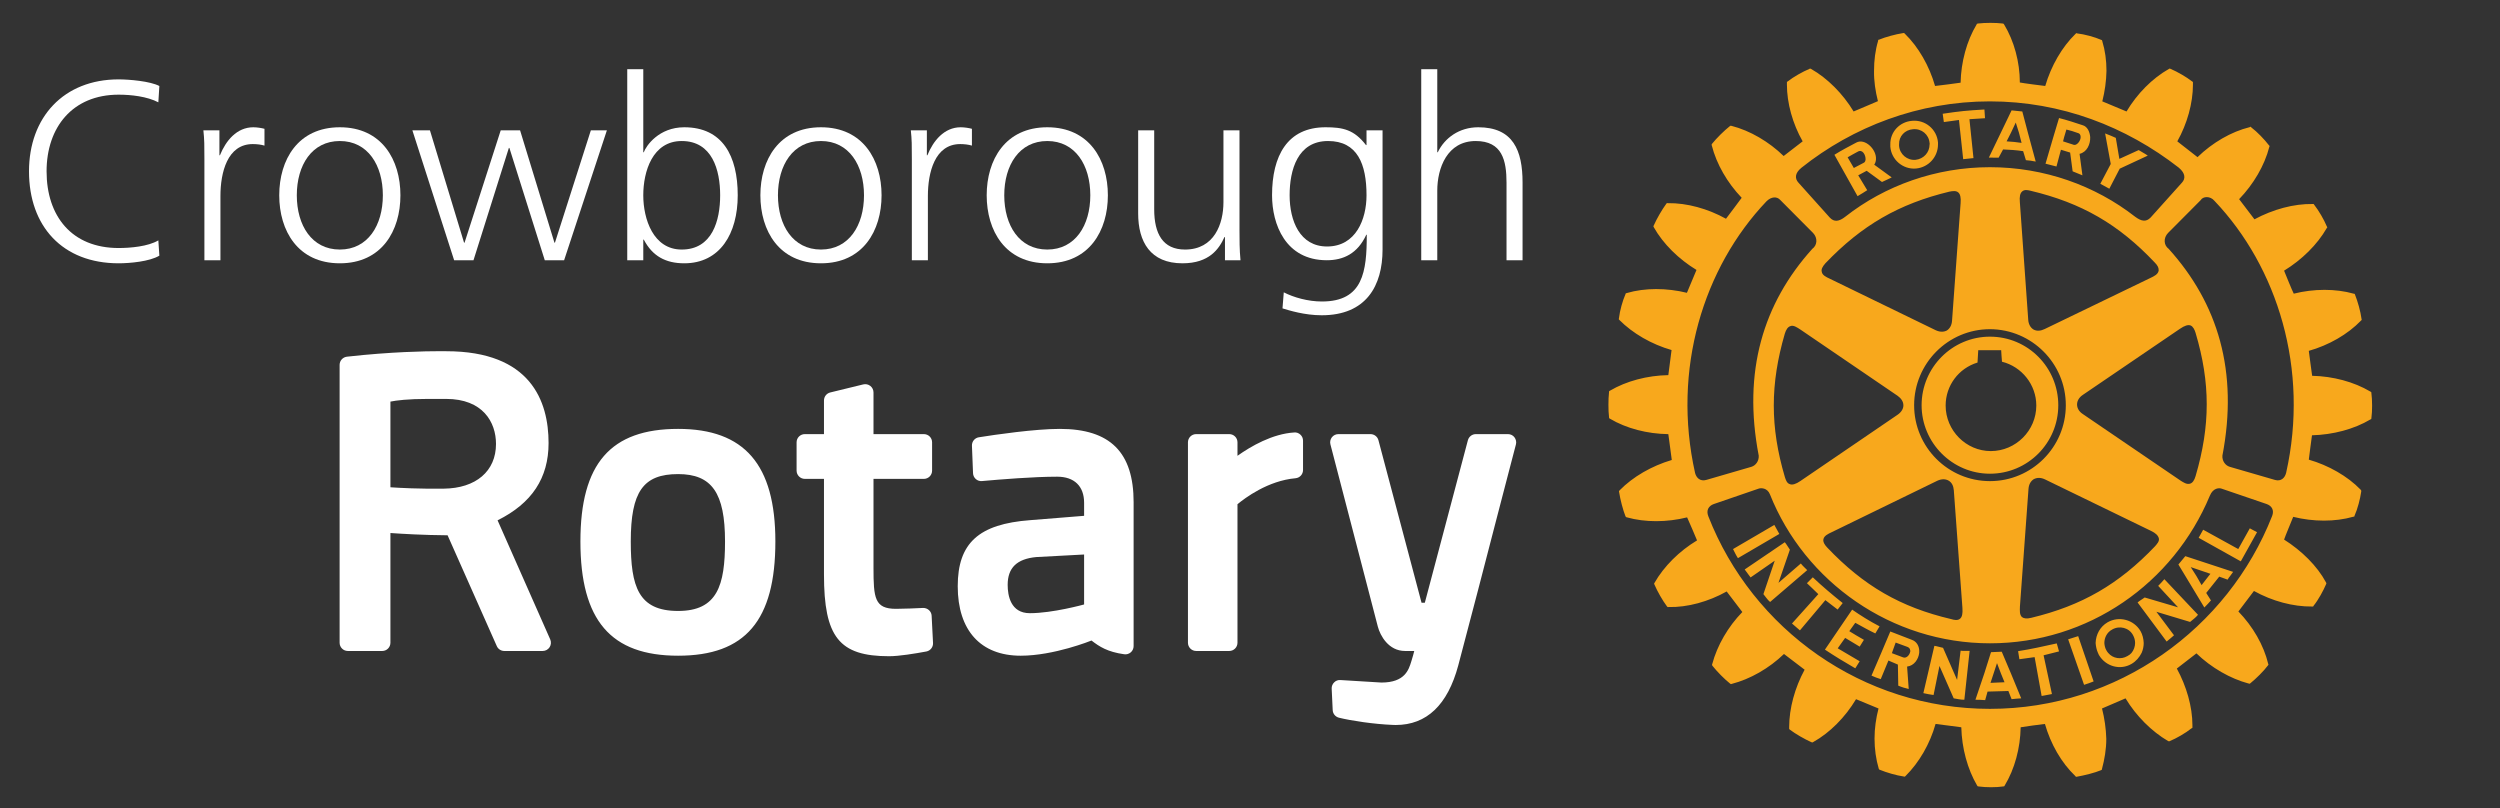
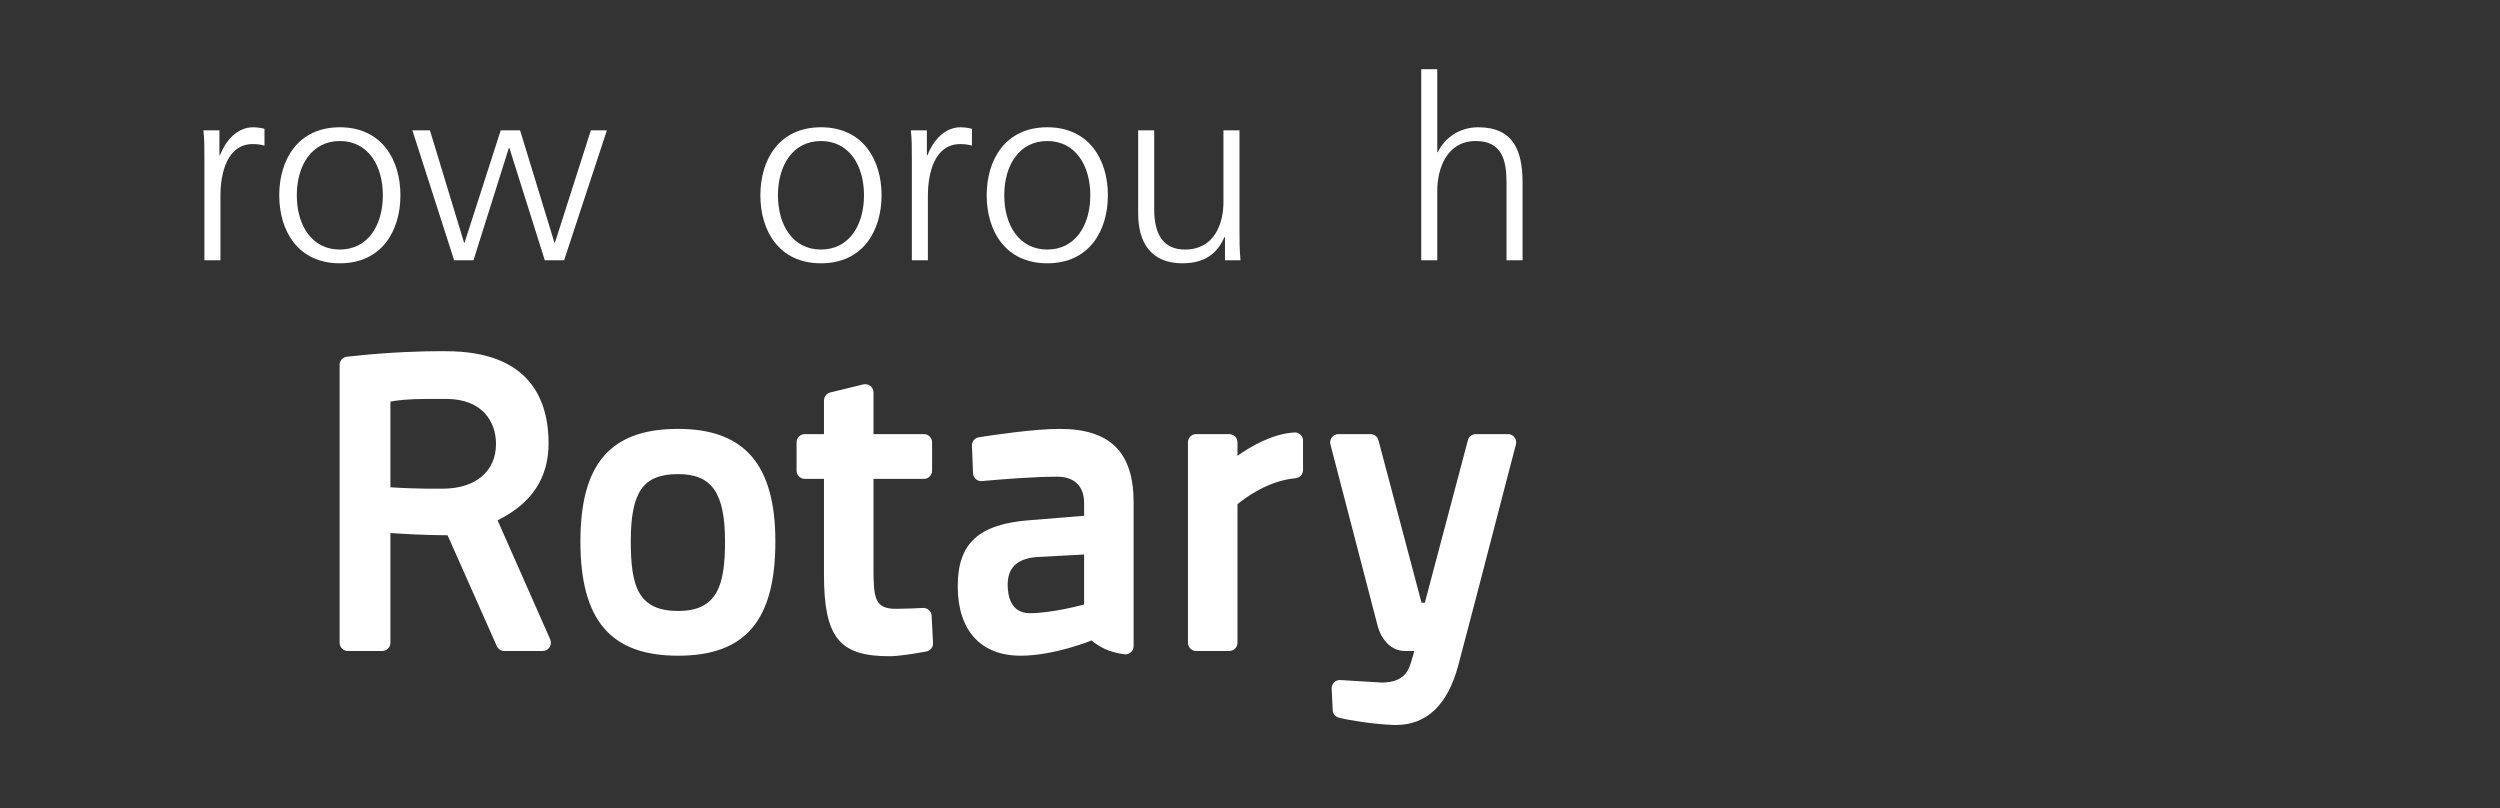
<svg xmlns="http://www.w3.org/2000/svg" id="Layer_1" viewBox="0 0 447.06 144.502">
  <rect x="0" y="0" width="447.06" height="144.502" fill="#333333" stroke="none" />
  <defs>
    <style>      .st0 {        fill: #fff;      }      .st1 {        fill: #f8a81c;      }    </style>
  </defs>
  <path class="st0" d="M166.598,110.111l.25,4.875c.038.725-.475,1.378-1.191,1.515-2.06.384-4.894.847-6.665.847-8.926,0-11.646-3.422-11.646-14.614v-17.1h-3.422c-.815,0-1.476-.664-1.476-1.477v-5.061c0-.813.66-1.466,1.476-1.466h3.422v-6.014c0-.683.462-1.275,1.119-1.435l5.915-1.443c.436-.102.895-.007,1.252.273.356.281.569.702.569,1.158v7.461h9.01c.815,0,1.468.652,1.468,1.466v5.061c0,.813-.653,1.477-1.468,1.477h-9.01v15.851c0,5.486.194,7.388,4.037,7.388,1.418,0,3.634-.102,4.825-.159.793-.019,1.499.58,1.537,1.397M138.655,96.826c0,14.128-5.364,20.43-17.39,20.43s-17.473-6.303-17.473-20.43c0-13.922,5.391-20.13,17.473-20.13,11.863,0,17.39,6.389,17.39,20.13M129.652,96.826c0-8.675-2.356-12.047-8.388-12.047-6.251,0-8.467,3.151-8.467,12.047,0,8.064,1.347,12.427,8.467,12.427,7.011,0,8.388-4.556,8.388-12.427M270.823,78.2c-.273-.361-.702-.57-1.165-.57h-5.74c-.667,0-1.244.448-1.422,1.09l-7.701,29.06h-.589l-7.708-29.06c-.17-.642-.755-1.09-1.422-1.09h-5.736c-.459,0-.888.209-1.169.57-.277.365-.372.831-.258,1.268l8.478,32.587c.422,1.613,1.916,4.355,4.871,4.355h1.643c-.14.543-.292,1.123-.455,1.624l-.076.247c-.459,1.504-1.153,3.774-5.341,3.774l-7.337-.448c-.417-.034-.82.118-1.111.414-.303.296-.47.702-.448,1.12l.182,3.846c.027.645.482,1.196,1.12,1.356,2.162.535,6.289,1.161,9.684,1.29.163.012.311.012.466.012,5.535,0,9.287-3.584,11.18-10.638,2.2-8.262,4.951-18.893,6.958-26.653.906-3.496,1.688-6.507,2.253-8.649l1.105-4.229c.117-.445.011-.911-.262-1.276M98.394,114.341c.201.455.155.98-.11,1.397-.278.422-.737.673-1.237.673h-6.871c-.576,0-1.111-.346-1.339-.877l-8.797-19.812c-4.373-.03-8.171-.262-10.223-.406v19.621c0,.816-.653,1.474-1.468,1.474h-6.142c-.815,0-1.475-.658-1.475-1.474v-49.687c0-.751.565-1.382,1.313-1.466,7.88-.888,14.184-.983,16.521-.983.808,0,1.241.007,1.241.007,15.114,0,18.292,8.934,18.292,16.421,0,6.253-2.986,10.771-9.12,13.816l9.416,21.296h0ZM79.774,71.335h-3.239c-3.615,0-5.675.27-6.718.482v15.32c1.73.118,5.052.297,9.526.247,5.774-.061,9.354-3.128,9.354-7.995,0-3.892-2.344-8.054-8.922-8.054M202.717,89.825v25.716c0,.429-.186.835-.505,1.112-.326.281-.755.406-1.168.346-3.008-.422-4.439-1.363-5.861-2.457-.061.027-6.714,2.715-12.655,2.715-7.158,0-11.263-4.522-11.263-12.423,0-7.719,3.756-11.133,12.974-11.819l9.625-.775v-2.338c0-2.958-1.757-4.659-4.814-4.659-4.219,0-10.236.494-13.441.782-.402.042-.808-.087-1.111-.357-.296-.259-.482-.646-.497-1.044l-.194-4.917c-.03-.748.505-1.401,1.237-1.51,2.868-.46,10.011-1.5,14.473-1.5,9.009,0,13.202,4.176,13.202,13.129M185.32,99.614c-3.475.326-5.125,1.917-5.125,4.978,0,1.883.515,5.061,3.964,5.061,4.09,0,9.647-1.545,9.704-1.56v-8.934l-8.543.456h0ZM231.45,77.335c-3.911.235-7.762,2.471-10.159,4.172v-2.411c0-.813-.66-1.466-1.476-1.466h-5.91c-.811,0-1.471.652-1.471,1.466v35.841c0,.816.66,1.474,1.471,1.474h5.91c.816,0,1.476-.658,1.476-1.474v-24.77c1.335-1.112,5.462-4.214,10.383-4.647.755-.068,1.339-.702,1.339-1.466v-5.254c0-.407-.16-.79-.463-1.068-.292-.284-.698-.436-1.1-.398" />
-   <path class="st1" d="M326.42,107.32l-4.551,5.407-1.419-1.23,4.708-5.25c-.743-.692-1.316-1.314-2.037-1.959l1.047-1.052c1.795,1.697,3.373,3.011,5.353,4.605l-.91,1.162c-.721-.566-1.461-1.109-2.19-1.682M317.293,93.869l-7.386,4.317c.266.52.55,1.128.876,1.625l7.402-4.329c-.36-.652-.565-1.002-.892-1.613M322.035,100.764l-4.003,3.462,2.042-5.934c-.361-.509-.527-.862-.907-1.328l-7.174,4.87c.323.483.714.927,1.055,1.424l4.314-2.988-2.023,5.976c.349.395.702.998,1.199,1.401l6.636-5.695c-.369-.391-.813-.744-1.139-1.188M331.77,111.372c1.165.633,2.307,1.294,3.582,1.902l.761-1.269c-1.763-.911-3.418-1.955-4.905-2.988l-4.867,7.153c1.844,1.222,3.531,2.248,5.428,3.341l.786-1.26-3.927-2.317,1.328-1.864,2.599,1.564.758-1.219c-.834-.46-1.707-.988-2.618-1.545l1.074-1.5v.002ZM355.851,84.711c-6.725,0-12.222-5.524-12.222-12.244,0-6.767,5.497-12.264,12.222-12.264,6.773,0,12.22,5.497,12.22,12.264s-5.474,12.244-12.22,12.244M356.003,80.664c4.465,0,8.137-3.671,8.137-8.144,0-3.717-2.583-6.948-6.138-7.836-.045-.364-.144-2.062-.144-2.062h-4.101s-.094,1.842-.129,2.21c-3.406,1.036-5.701,4.142-5.701,7.688,0,4.473,3.664,8.144,8.076,8.144M338.033,26.226v-.402c-.045-2.214,1.65-4.04,3.882-4.218,2.355-.228,4.449,1.504,4.646,3.876v.341c0,2.214-1.669,4.104-3.934,4.313-2.291.201-4.397-1.525-4.595-3.91M339.599,26.074c.115,1.523,1.465,2.635,2.929,2.51,1.449-.149,2.527-1.303,2.527-2.761.053-.072,0-.155,0-.25-.125-1.535-1.441-2.609-2.967-2.464-1.452.11-2.542,1.256-2.489,2.714v.25h0ZM357.407,28.193c-.717-.007-1.052-.007-1.753-.007l2.132-4.428,1.934-4.02,1.916.197,1.008,3.823,1.392,5.137c-.644-.118-1.146-.216-1.756-.251l-.494-1.613c-1.267-.195-2.412-.255-3.589-.308l-.792,1.47h.002ZM358.83,25.277c.933.046,1.802.148,2.675.273l-.46-1.792-.577-1.845-.869,1.845-.77,1.519h0ZM350.309,21.458l.755,7.008,1.84-.194-.721-6.955,2.786-.176-.106-1.56c-3.107.179-4.386.304-7.462.763l.205,1.485,2.704-.371h-.001ZM350.601,116.357l-.626,5.231-2.512-5.741c-.587-.114-.955-.265-1.548-.36l-1.973,8.462c.612.163,1.195.228,1.825.334l1.055-5.194,2.545,5.79c.577.087,1.234.269,1.905.25l.944-8.739c-.497-.027-1.086.052-1.616-.034M400.255,98.185l-6.277-3.459-.805,1.447,7.533,4.21,2.907-5.21-1.294-.694-2.064,3.705h0ZM390.786,99.454l8.551,2.81c-.201.254-.362.497-.543.752-.149.194-.323.387-.444.638l-1.495-.539-2.332,2.919.85,1.337c-.349.395-.741.827-1.185,1.264l-3.387-5.619-1.253-2.069,1.237-1.492h0ZM391.758,101.413l1.017,1.602.925,1.618,1.252-1.618.326-.402-3.52-1.2ZM382.774,112.848c.364.642.543,1.382.573,2.141,0,.593-.125,1.2-.368,1.751-.402.797-.994,1.511-1.817,1.985-2.007,1.174-4.604.475-5.823-1.594-.041-.117-.098-.247-.178-.391-.247-.55-.365-1.158-.414-1.751.049-1.522.793-2.927,2.156-3.717,2.04-1.158,4.67-.463,5.872,1.575M381.807,114.99c0-.516-.132-.976-.376-1.42-.712-1.325-2.404-1.754-3.722-.998-.925.497-1.4,1.442-1.4,2.418.027.445.137.945.398,1.367.076.129.164.265.297.41.826.991,2.284,1.219,3.407.565.308-.151.554-.349.751-.565.411-.498.645-1.165.645-1.777M385.935,104.765l3.554,3.839-5.967-1.761c-.497.376-.83.509-1.271.892l5.197,6.99c.441-.346.903-.767,1.316-1.121l-3.151-4.203,6.028,1.815c.417-.361,1.005-.766,1.416-1.275l-6.017-6.368c-.319.349-.692.809-1.104,1.192M424.189,72.52c0,.797-.037,1.595-.126,2.233l-.022.175-.186.095c-2.901,1.727-6.654,2.715-10.417,2.817-.091.475-.496,3.876-.569,4.355,3.508,1.013,6.912,2.931,9.283,5.383l.095.152v.156c-.186,1.34-.661,3.136-1.184,4.302l-.061.186-.17.027c-3.29.945-7.166.911-10.752.022-.17.444-1.495,3.607-1.631,4.067,3.146,1.989,5.921,4.719,7.485,7.635l.083.163-.052.171c-.491,1.161-1.408,2.84-2.231,3.85l-.087.151h-.209c-3.358.038-7.105-.957-10.379-2.782-.3.391-2.485,3.28-2.781,3.671,2.58,2.658,4.533,6.029,5.327,9.352l.053.175-.096.117c-.751,1.017-2.128,2.366-3.126,3.174l-.118.103-.247-.05c-3.231-.861-6.645-2.817-9.297-5.383-.395.296-3.104,2.415-3.506,2.715,1.735,3.181,2.789,6.837,2.789,10.144v.46l-.204.114c-.997.805-2.66,1.769-3.843,2.251l-.121.053-.194-.064c-2.909-1.697-5.694-4.461-7.598-7.628-.46.201-3.761,1.614-4.208,1.811.447,1.765.717,3.61.766,5.437,0,1.841-.319,3.687-.766,5.349l-.027.167-.175.095c-1.103.46-2.967.923-4.26,1.147l-.201.03-.109-.141c-2.509-2.384-4.424-5.774-5.433-9.317-.444.034-3.862.498-4.343.596-.056,3.718-1.077,7.483-2.845,10.404l-.095.151-.201.027c-1.183.183-3.083.183-4.377,0l-.159-.027-.115-.151c-1.711-2.92-2.735-6.686-2.819-10.404-.507-.049-4.108-.562-4.605-.596-.987,3.52-2.922,6.891-5.36,9.302l-.129.126-.201-.031c-1.336-.194-3.088-.71-4.268-1.199l-.141-.068-.062-.148c-.496-1.659-.751-3.52-.751-5.365,0-1.807.254-3.619.713-5.383-.459-.198-3.569-1.462-4.021-1.663-1.924,3.224-4.705,6.022-7.64,7.654l-.156.087-.186-.049c-1.214-.544-2.815-1.462-3.85-2.24l-.125-.126v-.349c0-3.348,1.016-7.032,2.761-10.251-.386-.303-3.293-2.51-3.691-2.81-2.658,2.567-6.047,4.5-9.321,5.343l-.167.049-.178-.118c-1.002-.805-2.287-2.106-3.099-3.128l-.11-.179.049-.175c.873-3.303,2.83-6.674,5.379-9.295-.293-.395-2.489-3.246-2.799-3.675-3.24,1.819-7.023,2.867-10.384,2.783h-.178l-.115-.114c-.785-1.04-1.727-2.703-2.23-3.88l-.076-.175.076-.156c1.692-2.965,4.453-5.699,7.606-7.59-.201-.486-1.548-3.672-1.776-4.12-3.584.896-7.484.919-10.763,0l-.159-.049-.099-.148c-.444-1.109-.929-2.969-1.13-4.283l-.035-.205.117-.151c2.387-2.434,5.741-4.363,9.329-5.426-.039-.501-.569-4.12-.618-4.621-3.748-.049-7.512-1.017-10.44-2.76l-.148-.099-.016-.201c-.079-.608-.106-1.405-.106-2.21,0-.785.027-1.557.106-2.214l.016-.201.148-.083c2.928-1.727,6.692-2.726,10.44-2.783.075-.494.52-4.014.579-4.487-3.55-1.018-6.938-2.962-9.343-5.389l-.099-.117.034-.19c.155-1.352.664-3.162,1.165-4.283l.056-.163.175-.049c3.24-.957,7.158-.93,10.758-.046.201-.441,1.515-3.611,1.712-4.089-3.18-1.925-5.967-4.663-7.629-7.62l-.082-.185.082-.179c.524-1.189,1.461-2.795,2.197-3.805l.121-.151h.201c3.399-.05,7.147.991,10.384,2.786.299-.364,2.508-3.348,2.807-3.747-2.565-2.677-4.507-6.029-5.345-9.351l-.037-.141.068-.148c.823-1.029,2.185-2.369,3.178-3.156l.16-.098.152.03c3.338.855,6.707,2.844,9.328,5.395.384-.303,3.009-2.327,3.399-2.624-1.805-3.162-2.814-6.853-2.814-10.129v-.494l.166-.114c.983-.771,2.648-1.727,3.836-2.21l.129-.08.197.083c2.925,1.659,5.675,4.428,7.599,7.601.463-.175,3.878-1.659,4.344-1.845-.444-1.769-.725-3.6-.694-5.413,0-1.888.228-3.687.724-5.343l.023-.204.178-.046c1.101-.463,2.94-.957,4.23-1.158l.209-.027.148.133c2.435,2.369,4.377,5.763,5.401,9.344.501-.05,4.091-.501,4.568-.589.08-3.687,1.086-7.453,2.845-10.38l.076-.152.186-.049c1.283-.152,3.176-.152,4.423,0l.163.049.102.152c1.771,2.927,2.796,6.694,2.796,10.346.539.121,4.044.573,4.545.623,1.047-3.58,2.974-6.949,5.425-9.329l.113-.121.16.049c1.338.152,3.145.646,4.304,1.155l.145.057.057.201c.501,1.64.744,3.428.744,5.289-.034,1.833-.3,3.678-.744,5.452.444.182,3.855,1.61,4.329,1.807,1.889-3.174,4.604-5.923,7.565-7.601l.17-.083.179.08c1.168.497,2.806,1.439,3.816,2.232l.148.091v.46c0,3.363-1.04,7.035-2.796,10.163.379.297,3.195,2.499,3.615,2.825,2.655-2.581,6.024-4.552,9.347-5.369l.148-.083.145.155c1.002.744,2.348,2.149,3.115,3.155l.14.149-.06.17c-.846,3.323-2.845,6.698-5.395,9.336.295.406,2.416,3.2,2.743,3.603,3.304-1.78,7.036-2.798,10.424-2.737h.155l.111.152c.823,1.052,1.764,2.681,2.222,3.8l.115.216-.115.164c-1.68,2.934-4.446,5.649-7.617,7.59.193.478,1.483,3.663,1.73,4.111,3.555-.896,7.466-.919,10.705,0l.194.038.072.186c.451,1.127.979,2.957,1.15,4.301l.03.167-.132.133c-2.379,2.464-5.767,4.397-9.329,5.403.072.49.515,3.968.599,4.461,3.747.08,7.485,1.086,10.386,2.806l.186.111.022.175c.088.634.126,1.405.126,2.225M321.592,32.647l5.61,6.253c.782.843,1.647.74,2.781-.148,7.087-5.562,16.179-8.854,25.868-8.854s18.802,3.276,25.956,8.854c1.119.827,1.958.991,2.776.148l5.614-6.253c.634-.692.634-1.644-.58-2.666-9.408-7.331-21.023-11.853-33.789-11.853-12.689,0-24.469,4.522-33.709,11.887-1.207.988-1.154,1.94-.527,2.632M321.971,58.943c-.619-.399-1.274-.859-1.814-.619-.44.133-.758.596-.99,1.341-2.629,9.036-2.629,16.694,0,25.608.179.581.38,1.158.907,1.306.432.179,1.07,0,1.897-.574l17.363-11.838c.644-.437,1.039-1.052,1.039-1.67,0-.676-.395-1.264-1.039-1.72l-17.363-11.834h0ZM325.772,48.585c.08.634.801.957,1.43,1.253l18.923,9.2c.752.361,1.449.361,2.022.061.531-.346.877-.953.926-1.758l1.529-21.011c.083-1.014-.062-1.61-.425-1.921-.402-.342-.995-.247-1.564-.141-9.067,2.183-15.679,6.018-22.193,12.818-.526.593-.77,1.093-.648,1.5M326.045,96.622c0,.36.243.808.702,1.287,6.517,6.856,13.115,10.676,22.178,12.803.579.179,1.15.266,1.551-.05.406-.307.524-.938.455-1.929,0-.034-1.54-21.052-1.54-21.052-.063-.798-.367-1.405-.925-1.727-.564-.331-1.267-.331-2.022.015l-18.903,9.206c-.66.308-1.373.653-1.471,1.273,0,.042-.023.121-.023.175M355.851,86.036c7.485,0,13.567-6.078,13.567-13.569s-6.082-13.574-13.567-13.601c-7.48,0-13.558,6.113-13.558,13.601s6.078,13.569,13.558,13.569M361.587,110.354c.319.25.846.326,1.654.125,9.041-2.171,15.667-6.006,22.128-12.791.387-.448.808-.908.683-1.416-.117-.49-.535-.934-1.415-1.347l-18.953-9.203c-.717-.342-1.414-.342-1.995-.038-.554.353-.895.949-.948,1.781l-1.53,20.996c-.015.687-.098,1.474.376,1.895M389.845,85.884c.565.365,1.214.809,1.811.6.401-.121.747-.562.971-1.359,2.651-8.999,2.651-16.687,0-25.579-.164-.558-.425-1.136-.892-1.344-.471-.171-1.067.022-1.916.6l-17.379,11.827c-.671.451-1.012,1.071-1.012,1.708s.342,1.249,1.012,1.693l17.405,11.853h0ZM386.015,48.247c.022-.357-.198-.812-.702-1.309-6.453-6.834-13.084-10.658-22.178-12.822-.511-.129-1.103-.25-1.498.099-.406.327-.524.957-.441,1.899l1.499,21.056c.046.797.407,1.427.937,1.75.584.33,1.283.27,2.007-.08l18.945-9.153c.608-.293,1.302-.615,1.431-1.264,0-.038.022-.091,0-.175M305.121,85.823l8.061-2.343c.758-.22,1.382-1.013,1.32-2.001-2.894-15.031.782-27.219,9.586-36.984.891-.634.986-1.94.136-2.832l-5.865-5.896c-.569-.653-1.604-.653-2.492.254-11.237,11.834-16.907,29.998-12.747,48.563.232.893.934,1.545,2,1.238M405.361,90.144l-8.084-2.761c-.421-.159-1.525-.159-2.105,1.264-6.526,15.669-21.723,26.392-39.321,26.392s-33.095-10.969-39.342-26.634c-.467-1.18-1.601-1.18-2.03-1.022l-8.039,2.761c-.872.315-1.4,1.09-.94,2.21,7.898,20.168,27.533,34.406,50.351,34.406s42.542-14.336,50.462-34.493c.411-1.056-.086-1.807-.952-2.122M396.018,35.938c-.79-.968-2.106-.824-2.482-.148l-5.841,5.874c-.857.892-.774,2.198.114,2.832,8.816,9.765,12.5,21.926,9.61,36.984-.066.988.557,1.781,1.328,2.001l8.077,2.343c1.073.308,1.763-.345,1.991-1.268,4.158-18.536-1.532-36.76-12.795-48.618M377.198,33.748l1.858-3.584,5.019-2.335c-.527-.38-1.096-.646-1.627-.992l-3.456,1.576-.637-3.759c-.725-.342-1.157-.49-1.909-.793l1.006,5.459-1.864,3.543,1.609.885h0ZM367.798,115.055c-2.504.547-4.432,1.002-6.913,1.389l.228,1.443c.918-.144,1.761-.254,2.727-.376l1.253,6.948,1.843-.346-1.494-6.932c.948-.236,1.82-.475,2.761-.695l-.405-1.431h0ZM343.203,116.269v.471c-.132,1.146-.91,2.312-2.169,2.46l.291,4.006c-.584-.133-1.248-.327-1.87-.593l-.068-3.77-1.692-.725-1.373,3.326c-.554-.183-1.108-.361-1.655-.627l1.742-4.051.209-.498,1.414-3.341,3.856,1.489c.856.308,1.252,1.071,1.315,1.852M341.588,116.269c-.049-.238-.148-.432-.445-.569l-2.154-.793-.49,1.362-.171.498-.014.034,1.964.736c.539.239,1.059-.243,1.248-.771.062-.145.118-.323.062-.498M367.745,29.773c-.692-.197-1.199-.284-1.958-.501l1.397-4.765,1.02-3.398c1.476.365,2.875.843,4.275,1.298.793.244,1.218,1.143,1.298,2.1.054,1.298-.591,2.707-1.9,3.003l.509,3.842c-.615-.254-1.07-.448-1.749-.714l-.448-3.356-1.643-.505-.8,2.996h-.001ZM368.924,25.277l1.924.623c.527.148,1.221-.676,1.221-1.393,0-.342-.117-.645-.576-.748-.709-.273-1.199-.398-1.973-.592l-.399,1.34-.197.77h0ZM359.577,120.358l1.862,4.522c-.606.027-1.175.087-1.718.148l-.577-1.461-3.721.106-.428,1.526c-.593-.05-1.15-.069-1.742-.069l1.609-4.772,1.141-3.618.057-.118,1.897-.083.098.228,1.521,3.591h.001ZM358.455,122.002l-.668-1.644-.675-1.776-.585,1.776-.576,1.754,2.505-.11h-.001ZM369.835,114.325l2.845,8.137c.554-.194,1.15-.361,1.71-.608l-2.762-8.098c-.759.258-1.108.364-1.794.569M328.514,28.535l-.477-.855c1.255-.793,2.599-1.484,3.9-2.179,1.529-.847,3.684,1.199,3.532,3.033-.028.327-.117.619-.312.915l3.126,2.278c-.588.278-1.036.513-1.737.816l-2.74-2.001-1.51.809,1.609,2.662c-.623.395-.998.642-1.727,1.067l-3.665-6.546h0ZM330.4,28.132l.236.402.873,1.507,1.805-.949c.168-.083.266-.296.296-.558.034-.812-.553-1.918-1.406-1.405-.668.349-1.074.593-1.803,1.003" />
  <g>
-     <path class="st0" d="M28.315,18.296c-2.002-1.048-4.871-1.367-7.102-1.367-8.24,0-12.884,5.831-12.884,13.711,0,8.018,4.507,13.712,12.884,13.712,2.095,0,5.282-.273,7.102-1.367l.182,2.733c-1.729,1.048-5.281,1.367-7.285,1.367-10.016,0-16.026-6.605-16.026-16.445,0-9.656,6.192-16.444,16.026-16.444,1.867,0,5.647.319,7.285,1.185,0,0-.182,2.915-.182,2.915Z" />
    <path class="st0" d="M36.552,28.499c0-2.551,0-3.508-.182-5.193h2.868v4.463h.091c1.048-2.596,3.005-5.01,5.964-5.01.684,0,1.502.137,2.002.273v3.006c-.591-.182-1.364-.273-2.093-.273-4.553,0-5.782,5.101-5.782,9.293v11.479h-2.868v-18.039h0Z" />
    <path class="st0" d="M60.771,22.759c7.511,0,10.835,5.831,10.835,12.163s-3.324,12.163-10.835,12.163-10.836-5.831-10.836-12.163,3.324-12.163,10.836-12.163ZM60.771,44.625c5.007,0,7.693-4.328,7.693-9.703s-2.686-9.703-7.693-9.703-7.695,4.328-7.695,9.703,2.686,9.703,7.695,9.703Z" />
    <path class="st0" d="M100.878,46.538h-3.459l-6.329-20.088h-.091l-6.327,20.088h-3.461l-7.467-23.231h3.14l6.101,20.088h.091l6.466-20.088h3.461l6.145,20.088h.091l6.42-20.088h2.868s-7.649,23.231-7.649,23.231Z" />
-     <path class="st0" d="M112.166,12.374h2.868v14.85h.091c.409-1.139,2.686-4.465,7.239-4.465,6.829,0,9.56,5.101,9.56,12.163,0,6.879-3.187,12.163-9.56,12.163-3.324,0-5.691-1.276-7.239-4.237h-.091v3.69h-2.868V12.374ZM121.908,25.219c-5.235,0-6.874,5.466-6.874,9.703s1.776,9.703,6.874,9.703c5.463,0,6.874-5.194,6.874-9.703s-1.411-9.703-6.874-9.703Z" />
    <path class="st0" d="M146.809,22.759c7.512,0,10.836,5.831,10.836,12.163s-3.324,12.163-10.836,12.163-10.835-5.831-10.835-12.163,3.322-12.163,10.835-12.163ZM146.809,44.625c5.009,0,7.695-4.328,7.695-9.703s-2.686-9.703-7.695-9.703-7.693,4.328-7.693,9.703,2.686,9.703,7.693,9.703Z" />
    <path class="st0" d="M163.06,28.499c0-2.551,0-3.508-.182-5.193h2.868v4.463h.091c1.047-2.596,3.005-5.01,5.964-5.01.682,0,1.502.137,2.002.273v3.006c-.591-.182-1.366-.273-2.093-.273-4.553,0-5.782,5.101-5.782,9.293v11.479h-2.868v-18.039h0Z" />
    <path class="st0" d="M187.278,22.759c7.512,0,10.836,5.831,10.836,12.163s-3.324,12.163-10.836,12.163-10.835-5.831-10.835-12.163,3.322-12.163,10.835-12.163ZM187.278,44.625c5.009,0,7.695-4.328,7.695-9.703s-2.686-9.703-7.695-9.703-7.693,4.328-7.693,9.703,2.686,9.703,7.693,9.703Z" />
    <path class="st0" d="M221.649,41.072c0,1.776,0,3.599.182,5.466h-2.777v-4.146h-.091c-.956,2.096-2.686,4.693-7.512,4.693-5.736,0-7.921-3.827-7.921-8.928v-14.85h2.868v14.121c0,4.374,1.547,7.198,5.509,7.198,5.235,0,6.874-4.602,6.874-8.473v-12.846h2.868v17.765Z" />
-     <path class="st0" d="M247.234,44.625c0,6.467-2.914,11.752-10.882,11.752-3.051,0-5.828-.866-7.011-1.231l.228-2.87c1.776.912,4.325,1.639,6.829,1.639,7.376,0,8.014-5.375,8.014-11.933h-.091c-1.548,3.37-4.097,4.555-7.057,4.555-7.421,0-9.79-6.469-9.79-11.616,0-7.061,2.733-12.163,9.562-12.163,3.096,0,5.098.41,7.239,3.189h.091v-2.642h2.868v21.319h0ZM237.309,44.078c5.19,0,7.057-4.919,7.057-9.156,0-5.603-1.639-9.703-6.874-9.703-5.465,0-6.876,5.194-6.876,9.703,0,4.555,1.822,9.156,6.694,9.156h-.001Z" />
    <path class="st0" d="M254.151,12.374h2.868v14.85h.09c1.231-2.551,3.825-4.465,7.24-4.465,6.236,0,7.921,4.146,7.921,9.885v13.893h-2.868v-13.847c0-4.009-.773-7.471-5.509-7.471-5.1,0-6.874,4.83-6.874,8.883v12.436h-2.868V12.374h0Z" />
  </g>
</svg>